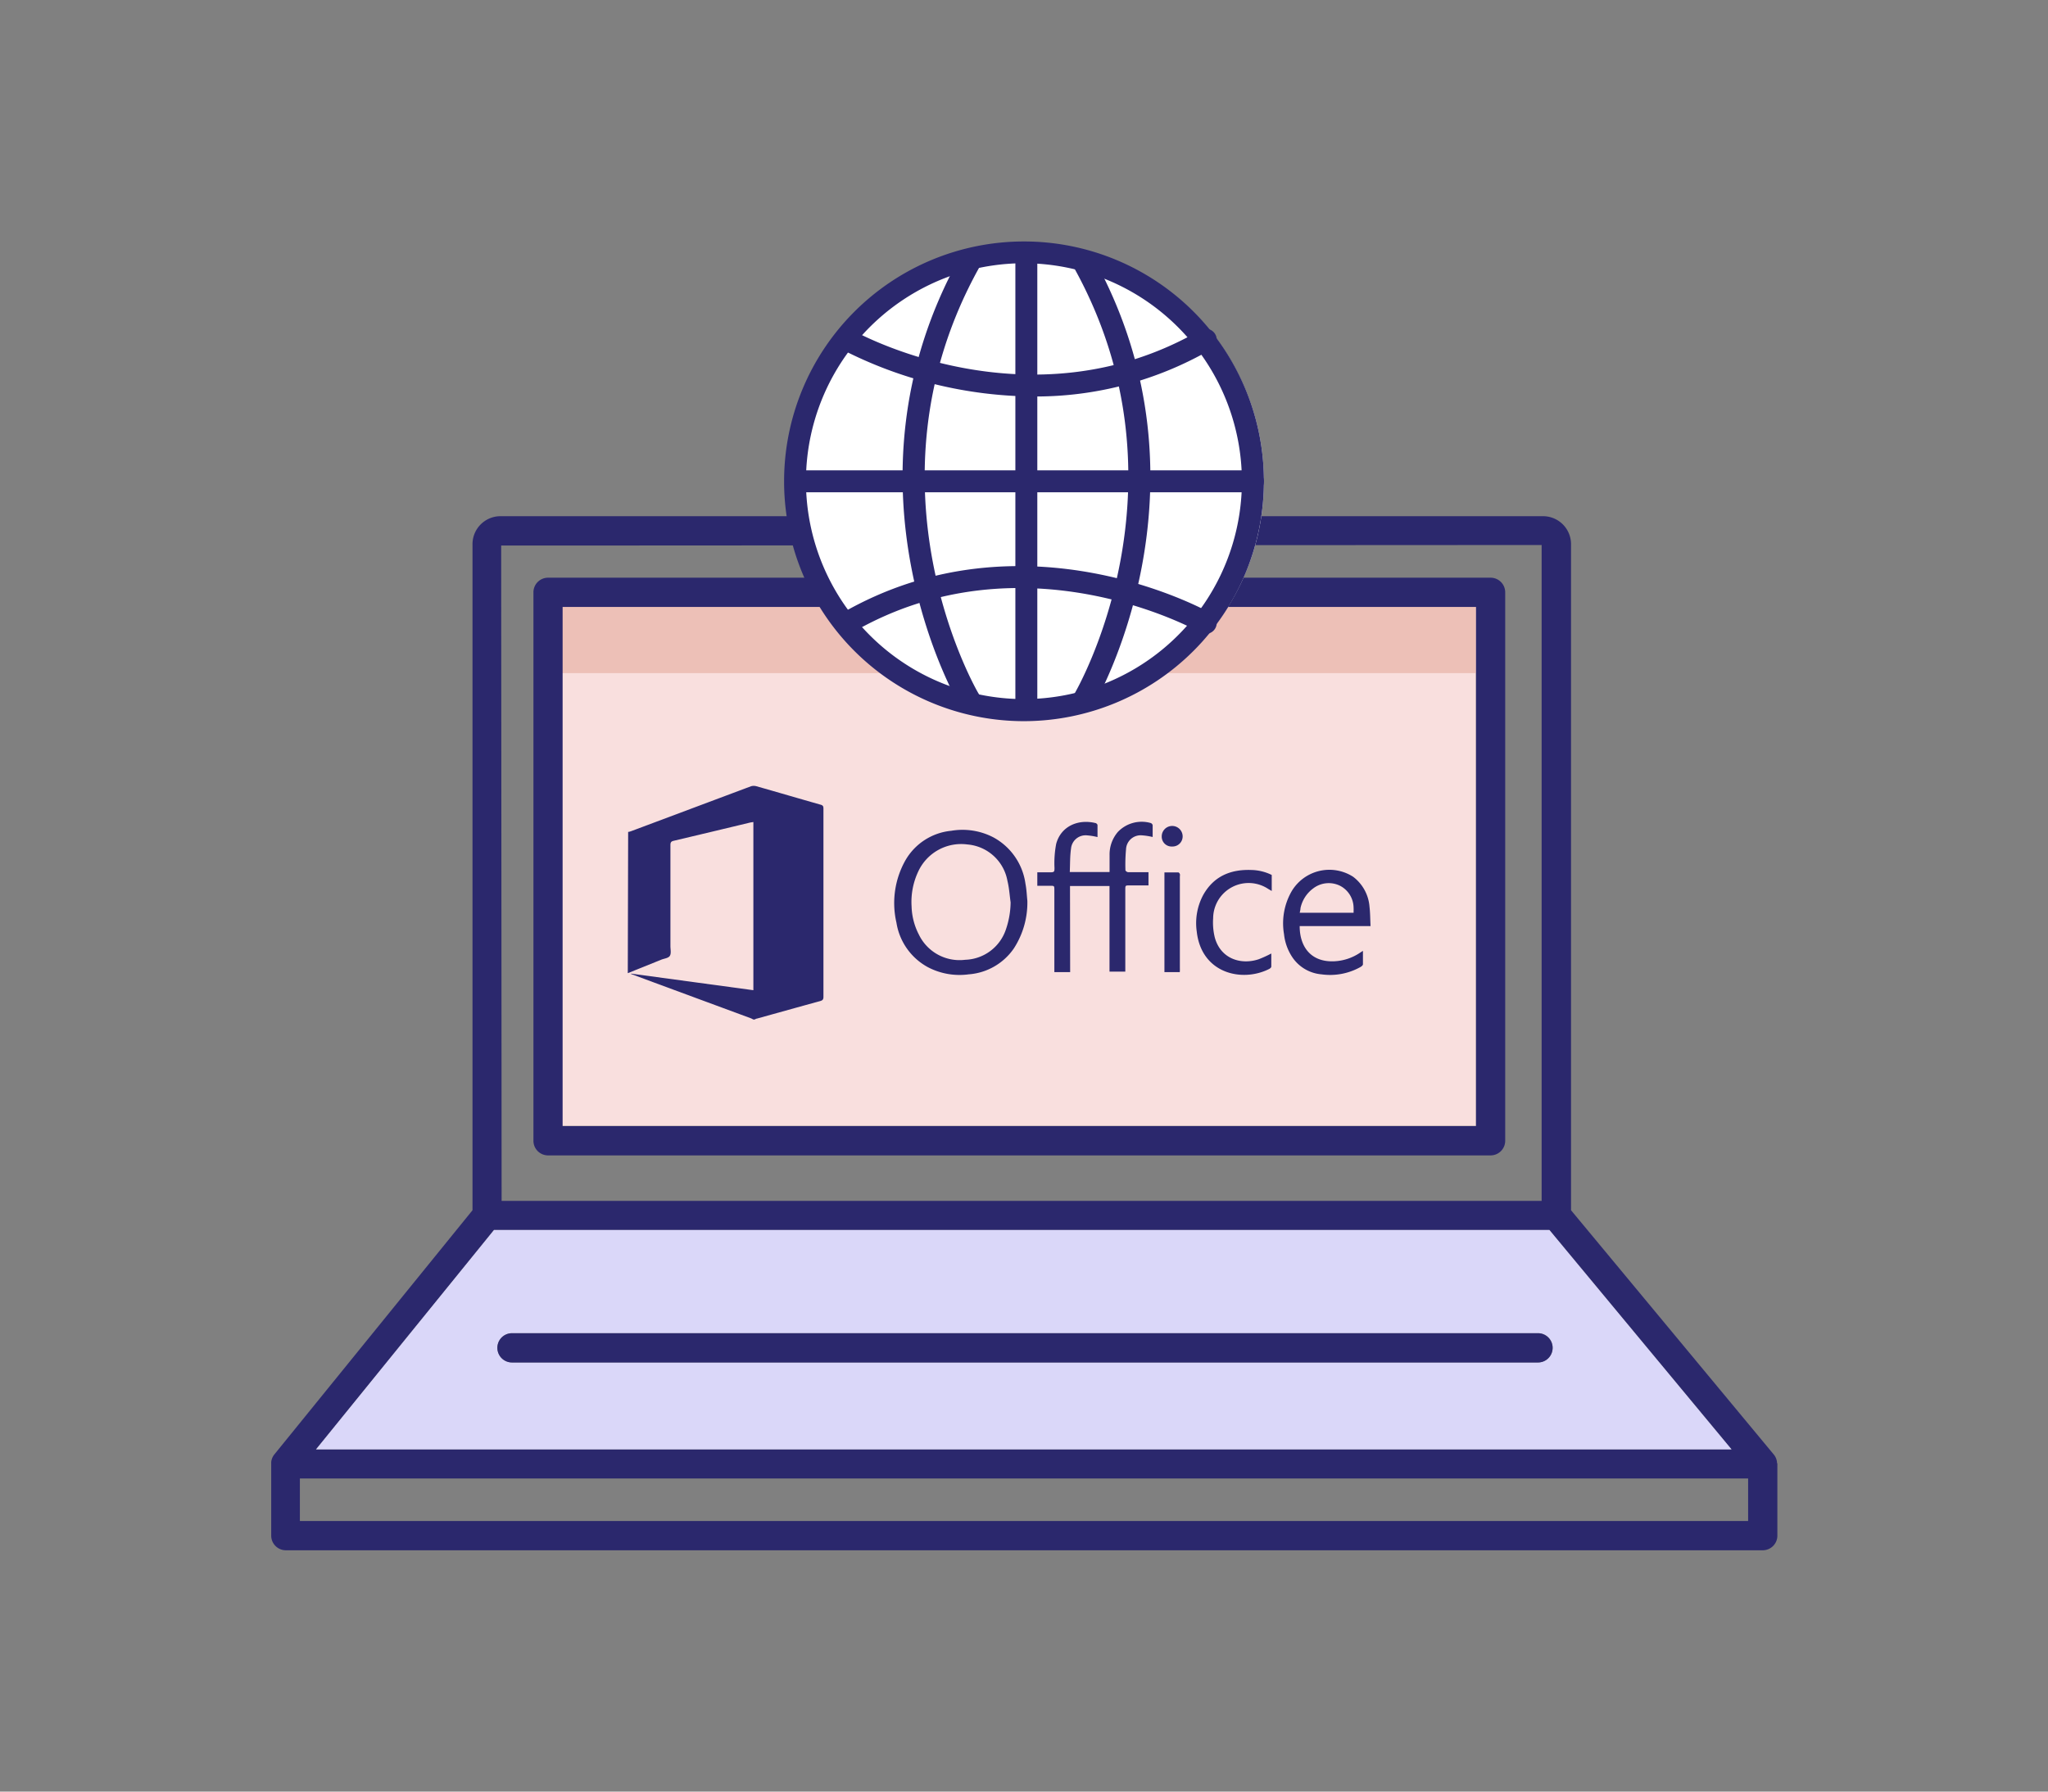
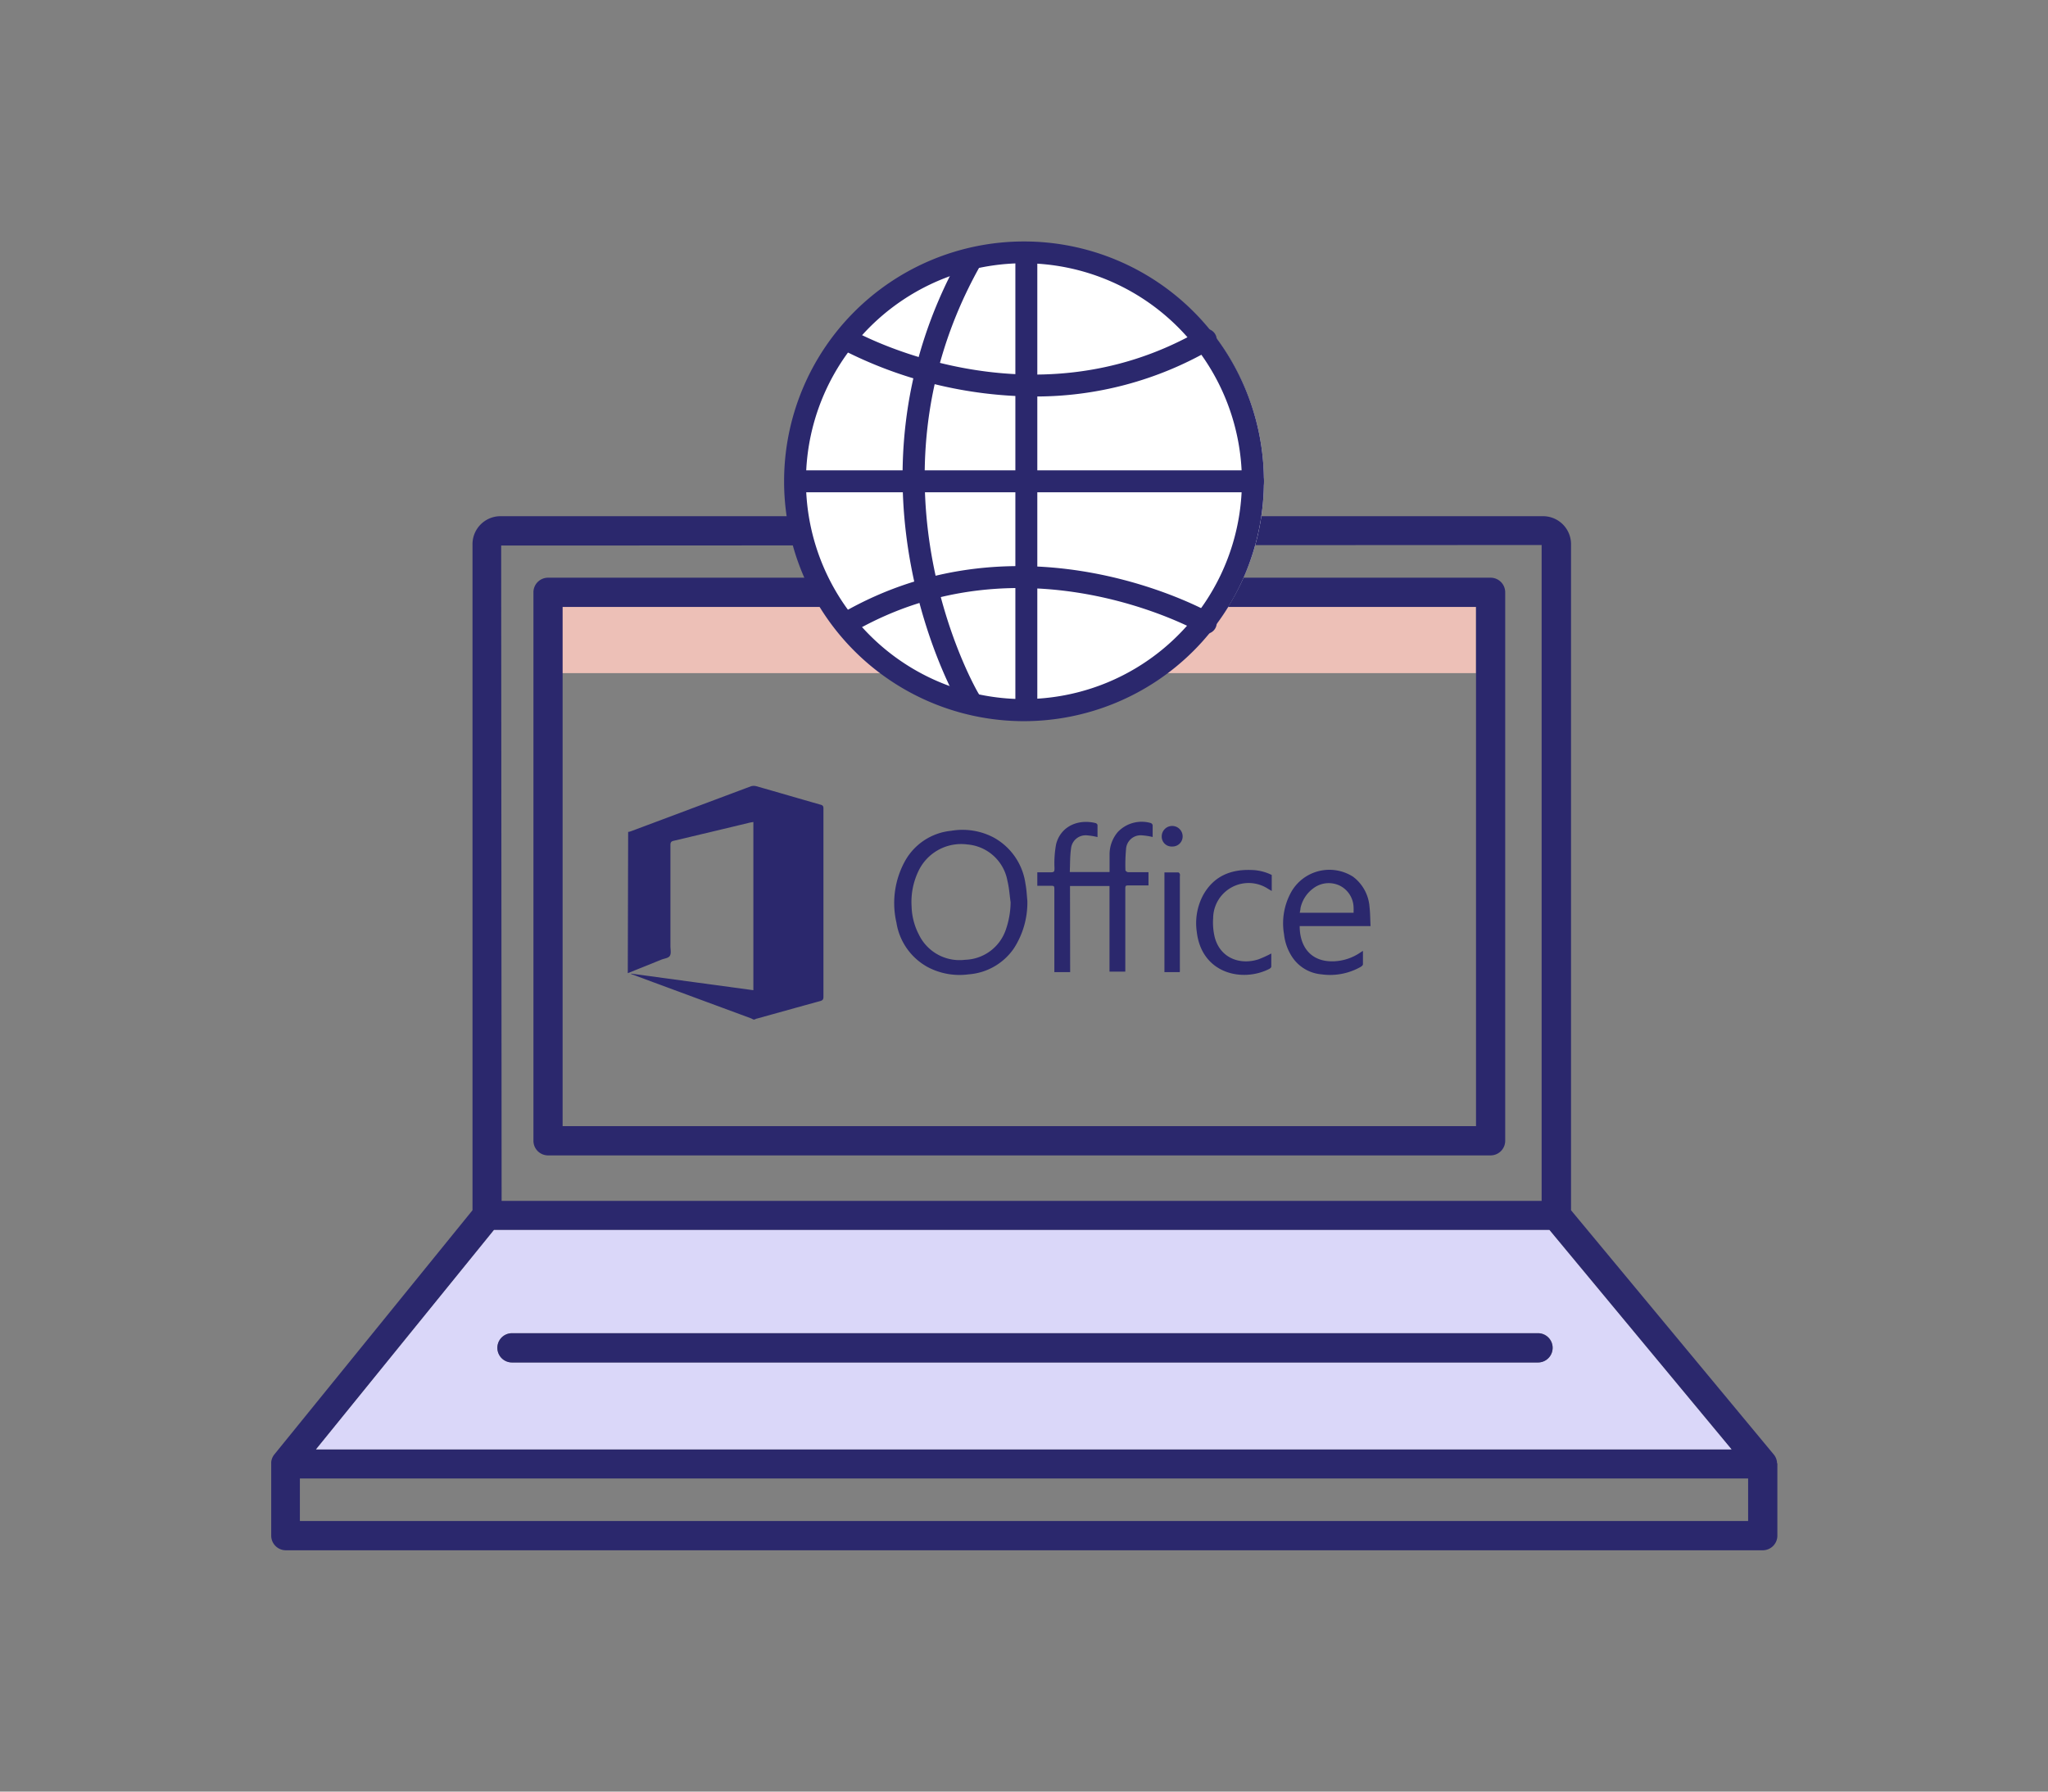
<svg xmlns="http://www.w3.org/2000/svg" id="Layer_14" data-name="Layer 14" viewBox="0 0 280 245">
  <rect x="0" y="0" width="280" height="245" fill="#808080" stroke="none" />
  <defs>
    <style>.cls-1{fill:#f9dfde;}.cls-2{fill:#edc0b7;}.cls-3{fill:#2b286d;}.cls-4{fill:#dad7f9;}.cls-5{fill:#fff;}</style>
  </defs>
  <title>הדרכה_פתרונות</title>
  <g id="_11" data-name="11">
-     <rect class="cls-1" x="76.29" y="82.94" width="125.51" height="71.02" />
    <rect class="cls-2" x="76.29" y="82.94" width="125.51" height="9.11" />
    <path class="cls-3" d="M242.94,200a.49.49,0,0,0,0-.12,2,2,0,0,0-.41-.95l0,0-27.74-33.43v-91a3.83,3.83,0,0,0-3.92-3.91H68.52a3.83,3.83,0,0,0-3.92,3.91v91L37.48,198.93v0a2,2,0,0,0-.4,1s0,.08,0,.13,0,.1,0,.15V210a2,2,0,0,0,2,2H241a2,2,0,0,0,2-2v-9.81A1,1,0,0,0,242.94,200ZM79.65,74.6l131.12-.07v89.69H68.58L68.52,74.6ZM67.54,168.2H211.83l24.9,30H43.21ZM239,208H41v-5.82H239Z" />
    <path class="cls-4" d="M211.83,168.2H67.54l-24.33,30H236.73Zm-1.55,18.11H70a2,2,0,0,1,0-4H210.28a2,2,0,0,1,0,4Z" />
    <path class="cls-3" d="M74.93,158H203.79a2,2,0,0,0,2-2V81a2,2,0,0,0-2-2H74.93a2,2,0,0,0-2,2v75A2,2,0,0,0,74.93,158Zm4.81-75H201.8v71H76.92v-71h2.82Z" />
    <path class="cls-3" d="M212.27,184.32a2,2,0,0,1-2,2H70a2,2,0,0,1,0-4H210.28A2,2,0,0,1,212.27,184.32Z" />
  </g>
  <path class="cls-3" d="M85.88,113.76c.16,0,.32-.07.47-.12l16.33-6.12a1.33,1.33,0,0,1,.74,0c2.93.83,5.84,1.69,8.77,2.52.32.09.39.22.39.53q0,12.89,0,25.76c0,.36-.13.48-.46.57-2.89.79-5.77,1.6-8.66,2.4-.1,0-.19.08-.29.12H103c-.12-.06-.24-.13-.37-.18l-13.18-4.87-3.18-1.18v-.05L103,135.41v-23l-.43.07q-5.23,1.26-10.47,2.5c-.36.08-.44.24-.44.59,0,4.6,0,9.21,0,13.81,0,.45.13,1-.08,1.33s-.77.36-1.18.53l-4.57,1.84Z" />
  <path class="cls-3" d="M146.31,132.94h-2.16V121.73c0-.6,0-.6-.59-.6h-1.74v-1.84c.59,0,1.17,0,1.76,0s.58-.12.59-.58a14,14,0,0,1,.23-3.31c.65-2.42,3-3.42,5.36-2.85.11,0,.28.17.29.27,0,.55,0,1.11,0,1.65a8.68,8.68,0,0,0-1.52-.24,2,2,0,0,0-2.1,1.82c-.15,1-.12,2.11-.17,3.2h5.44c0-.78,0-1.54,0-2.3a4.72,4.72,0,0,1,1.14-3.19,4.5,4.5,0,0,1,4.49-1.21.42.42,0,0,1,.26.29c0,.55,0,1.09,0,1.62a9.11,9.11,0,0,0-1.5-.23,2,2,0,0,0-2.14,1.91,22.82,22.82,0,0,0-.08,2.87c0,.09.22.25.35.26.76,0,1.53,0,2.29,0l.51,0v1.81h-2.58c-.59,0-.59,0-.59.6v11.19h-2.16V121.16h-5.4Z" />
  <path class="cls-3" d="M140.46,123.19a11.53,11.53,0,0,1-1.85,6.51,8.22,8.22,0,0,1-6.17,3.54,9.3,9.3,0,0,1-5.62-1,8.41,8.41,0,0,1-4.26-6.07,11.89,11.89,0,0,1,1.21-8.49,8.12,8.12,0,0,1,6.28-4.07,9.17,9.17,0,0,1,5.73.88,8.53,8.53,0,0,1,4.42,6.37C140.35,121.61,140.38,122.41,140.46,123.19Zm-2.29.21c-.14-1-.2-2-.43-2.92a6.07,6.07,0,0,0-5.48-5,6.46,6.46,0,0,0-6.71,3.68,9.76,9.76,0,0,0-.92,4.79,8.93,8.93,0,0,0,1,3.86,6.17,6.17,0,0,0,6.33,3.44,6.07,6.07,0,0,0,5.56-4.13A11.78,11.78,0,0,0,138.17,123.4Z" />
  <path class="cls-3" d="M177.69,126.64c0,2.82,1.52,4.9,4.6,4.82a6.87,6.87,0,0,0,3.72-1.22l.33-.21c0,.66,0,1.25,0,1.84,0,.13-.2.29-.34.37a8.49,8.49,0,0,1-5.34,1,5.34,5.34,0,0,1-4-2.38,7,7,0,0,1-1.11-3.11,8.8,8.8,0,0,1,1.06-5.9A6,6,0,0,1,185,119.9a5.67,5.67,0,0,1,2.24,4.13c.1.84.09,1.7.14,2.61Zm7.37-1.82a1,1,0,0,0,0-.19,4.26,4.26,0,0,0,0-.5,3.42,3.42,0,0,0-1.85-3,3.49,3.49,0,0,0-3.67.36,4.51,4.51,0,0,0-1.74,2.71c0,.19-.06.39-.1.62Z" />
  <path class="cls-3" d="M173.87,119.65v2.19l-.48-.28a4.85,4.85,0,0,0-7.53,4,8.54,8.54,0,0,0,.22,2.62c.78,2.92,3.55,3.81,6,3a15.36,15.36,0,0,0,1.73-.79c0,.6,0,1.2,0,1.8,0,.11-.16.25-.28.31-3.69,1.88-9.26.64-9.91-5.09a8.16,8.16,0,0,1,.87-5c1.43-2.57,3.73-3.54,6.57-3.44A6.58,6.58,0,0,1,173.87,119.65Z" />
  <path class="cls-3" d="M161.3,132.94h-2.1V119.3c.63,0,1.27,0,1.9,0,.07,0,.17.13.21.22a.86.86,0,0,1,0,.32v12.57C161.32,132.58,161.31,132.75,161.3,132.94Z" />
  <path class="cls-3" d="M160.26,115.76a1.35,1.35,0,0,1-1.43-1.38,1.43,1.43,0,0,1,2.86,0A1.38,1.38,0,0,1,160.26,115.76Z" />
  <circle class="cls-5" cx="140.32" cy="65.82" r="32.48" />
  <path class="cls-3" d="M140,98.62a32.8,32.8,0,1,1,32.8-32.8A32.84,32.84,0,0,1,140,98.62ZM140,36a29.8,29.8,0,1,0,29.79,29.8A29.83,29.83,0,0,0,140,36Z" />
  <path class="cls-3" d="M171.3,67.32h-62a1.5,1.5,0,0,1,0-3h62a1.5,1.5,0,0,1,0,3Z" />
  <path class="cls-3" d="M140.32,98.29a1.5,1.5,0,0,1-1.5-1.5V34.84a1.51,1.51,0,0,1,3,0v62A1.51,1.51,0,0,1,140.32,98.29Z" />
  <path class="cls-3" d="M141.33,54.22a58.11,58.11,0,0,1-26.28-6.46,1.5,1.5,0,0,1,1.5-2.6c.24.13,24.09,13.58,47.54,0a1.5,1.5,0,1,1,1.51,2.6A47.8,47.8,0,0,1,141.33,54.22Z" />
  <path class="cls-3" d="M132.44,97.1a1.5,1.5,0,0,1-1.29-.73c-.18-.29-17.35-29.69,0-61.06a1.5,1.5,0,1,1,2.63,1.45c-16.46,29.82-.19,57.79,0,58.07a1.51,1.51,0,0,1-.52,2.06A1.54,1.54,0,0,1,132.44,97.1Z" />
-   <path class="cls-3" d="M148.21,97.1a1.54,1.54,0,0,1-.77-.21,1.51,1.51,0,0,1-.52-2.06c.17-.28,16.44-28.25,0-58.07a1.5,1.5,0,0,1,.58-2,1.52,1.52,0,0,1,2.05.59c17.31,31.37.15,60.77,0,61.06A1.5,1.5,0,0,1,148.21,97.1Z" />
  <path class="cls-3" d="M115.8,86.68a1.5,1.5,0,0,1-.75-2.8c25-14.47,50.3-.15,50.55,0a1.5,1.5,0,1,1-1.51,2.6c-.23-.14-24.09-13.58-47.53,0A1.49,1.49,0,0,1,115.8,86.68Z" />
</svg>